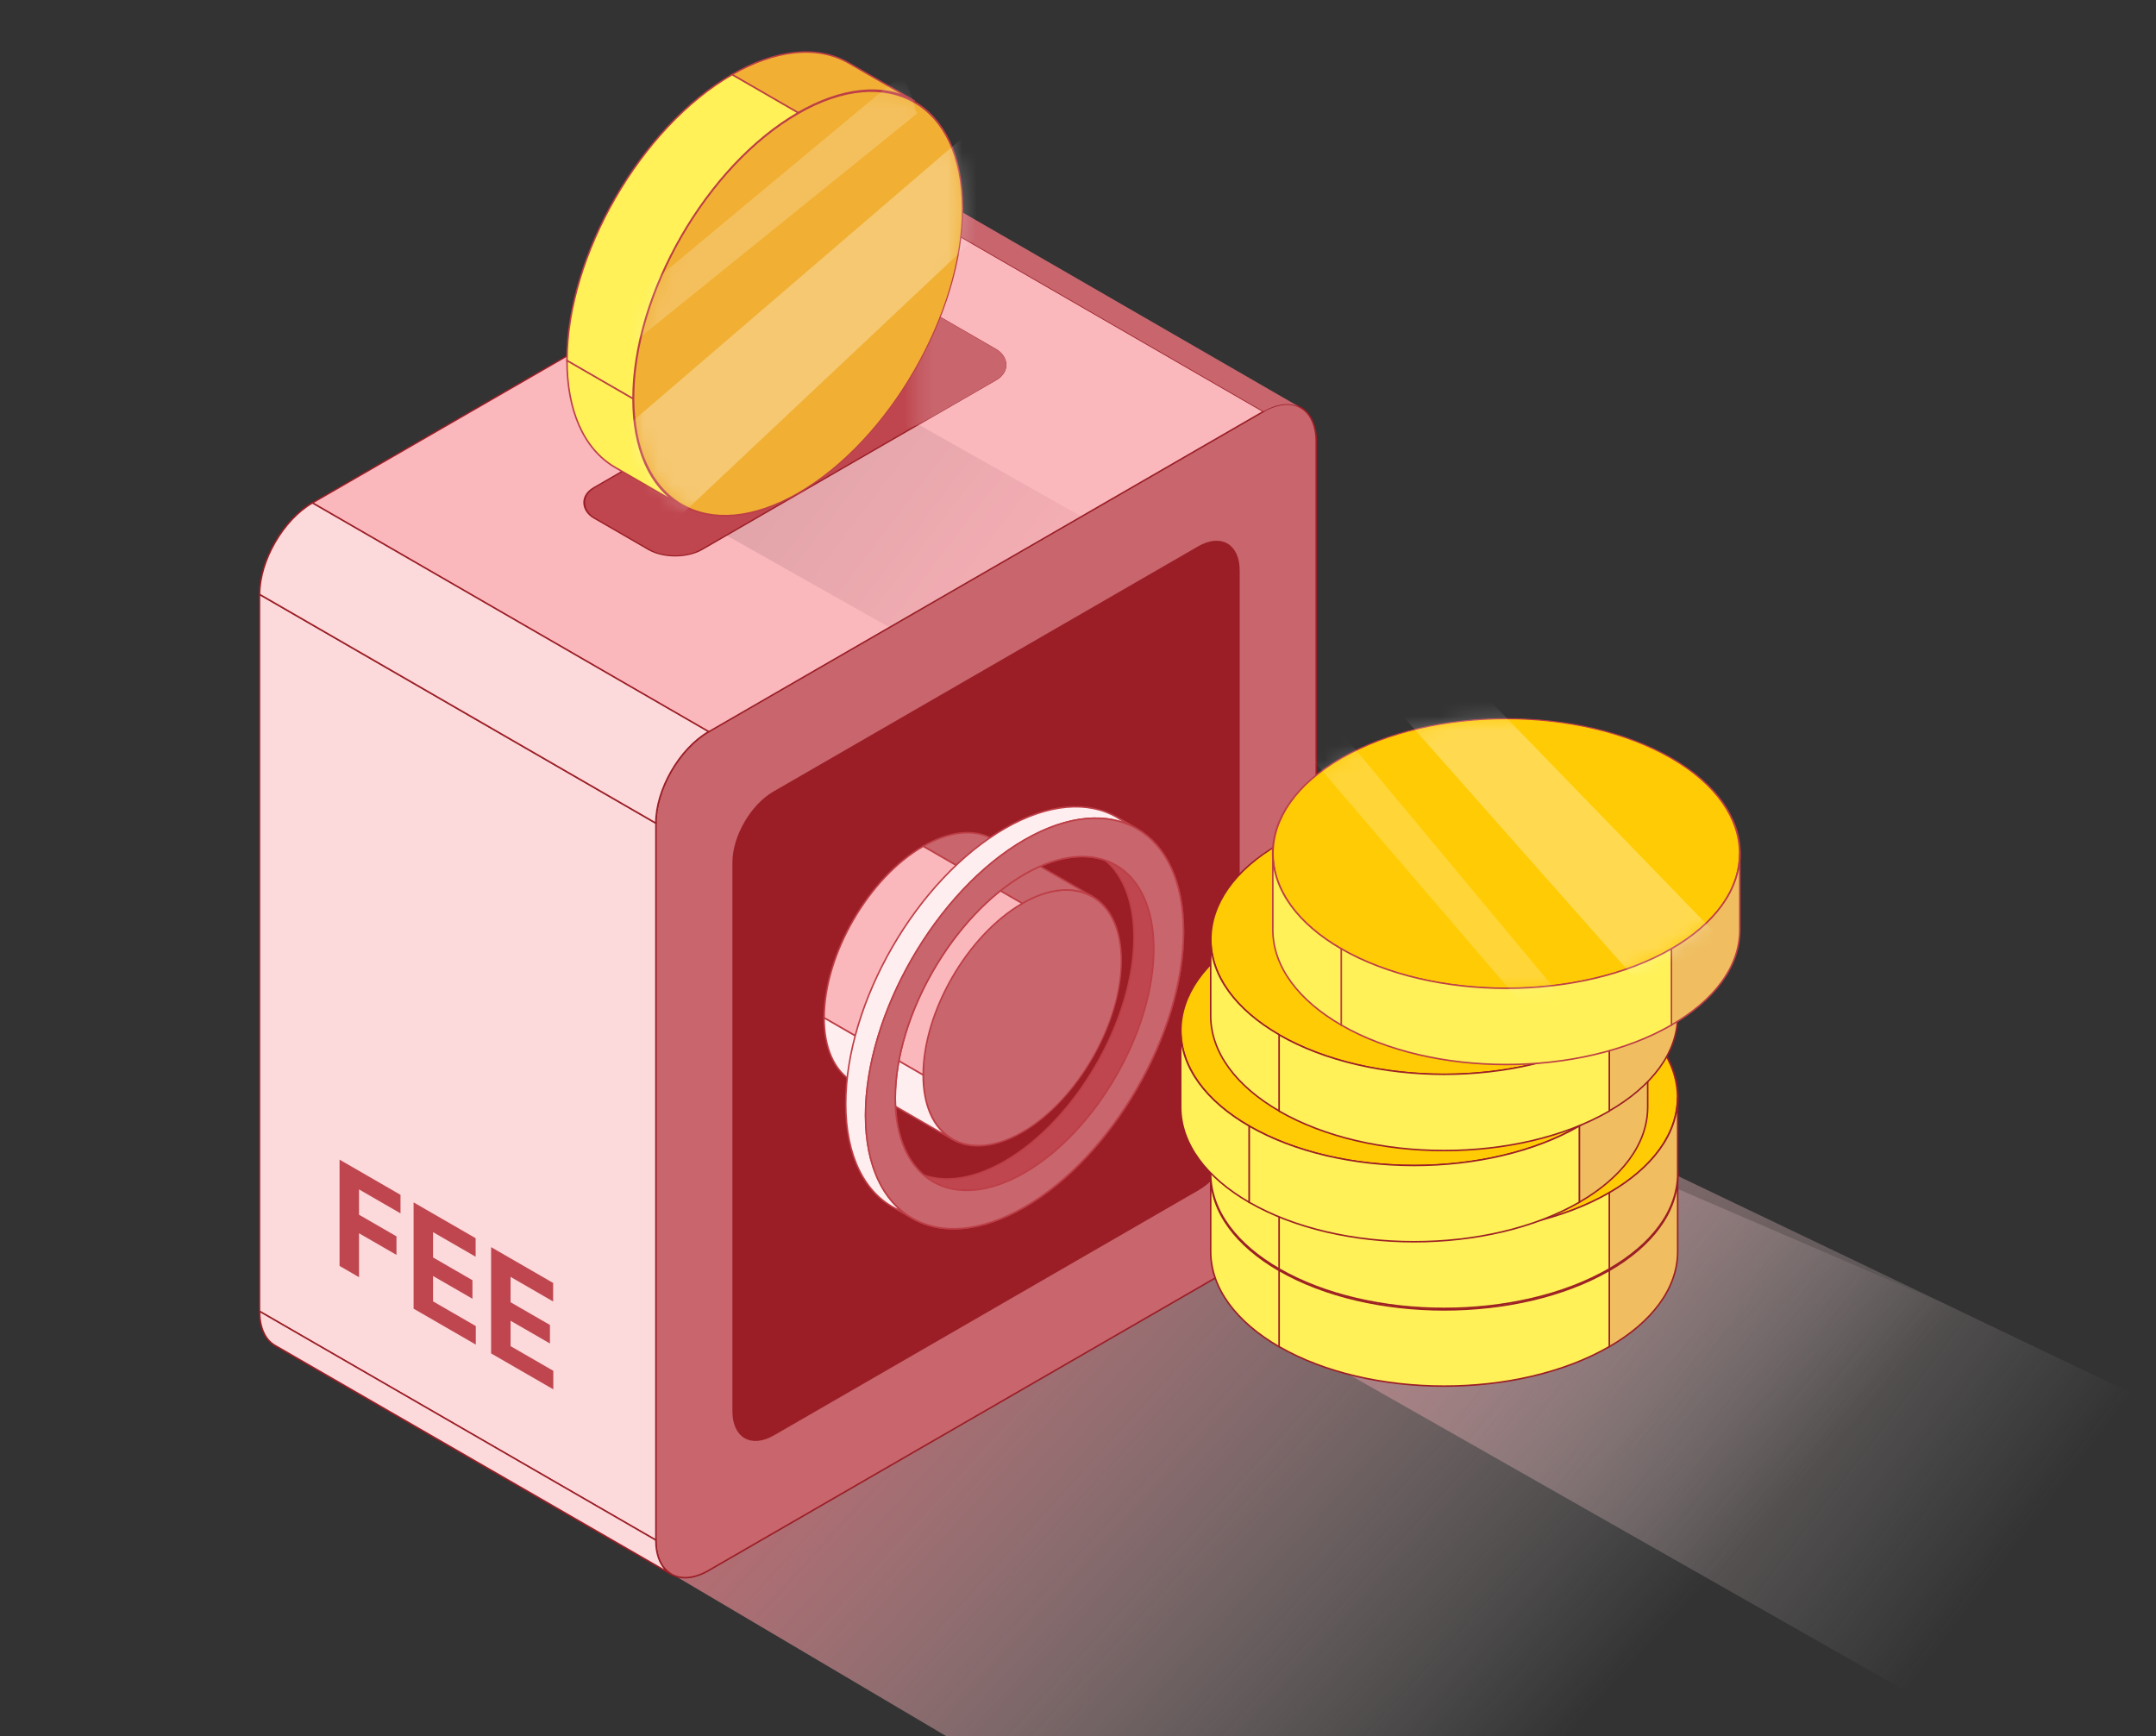
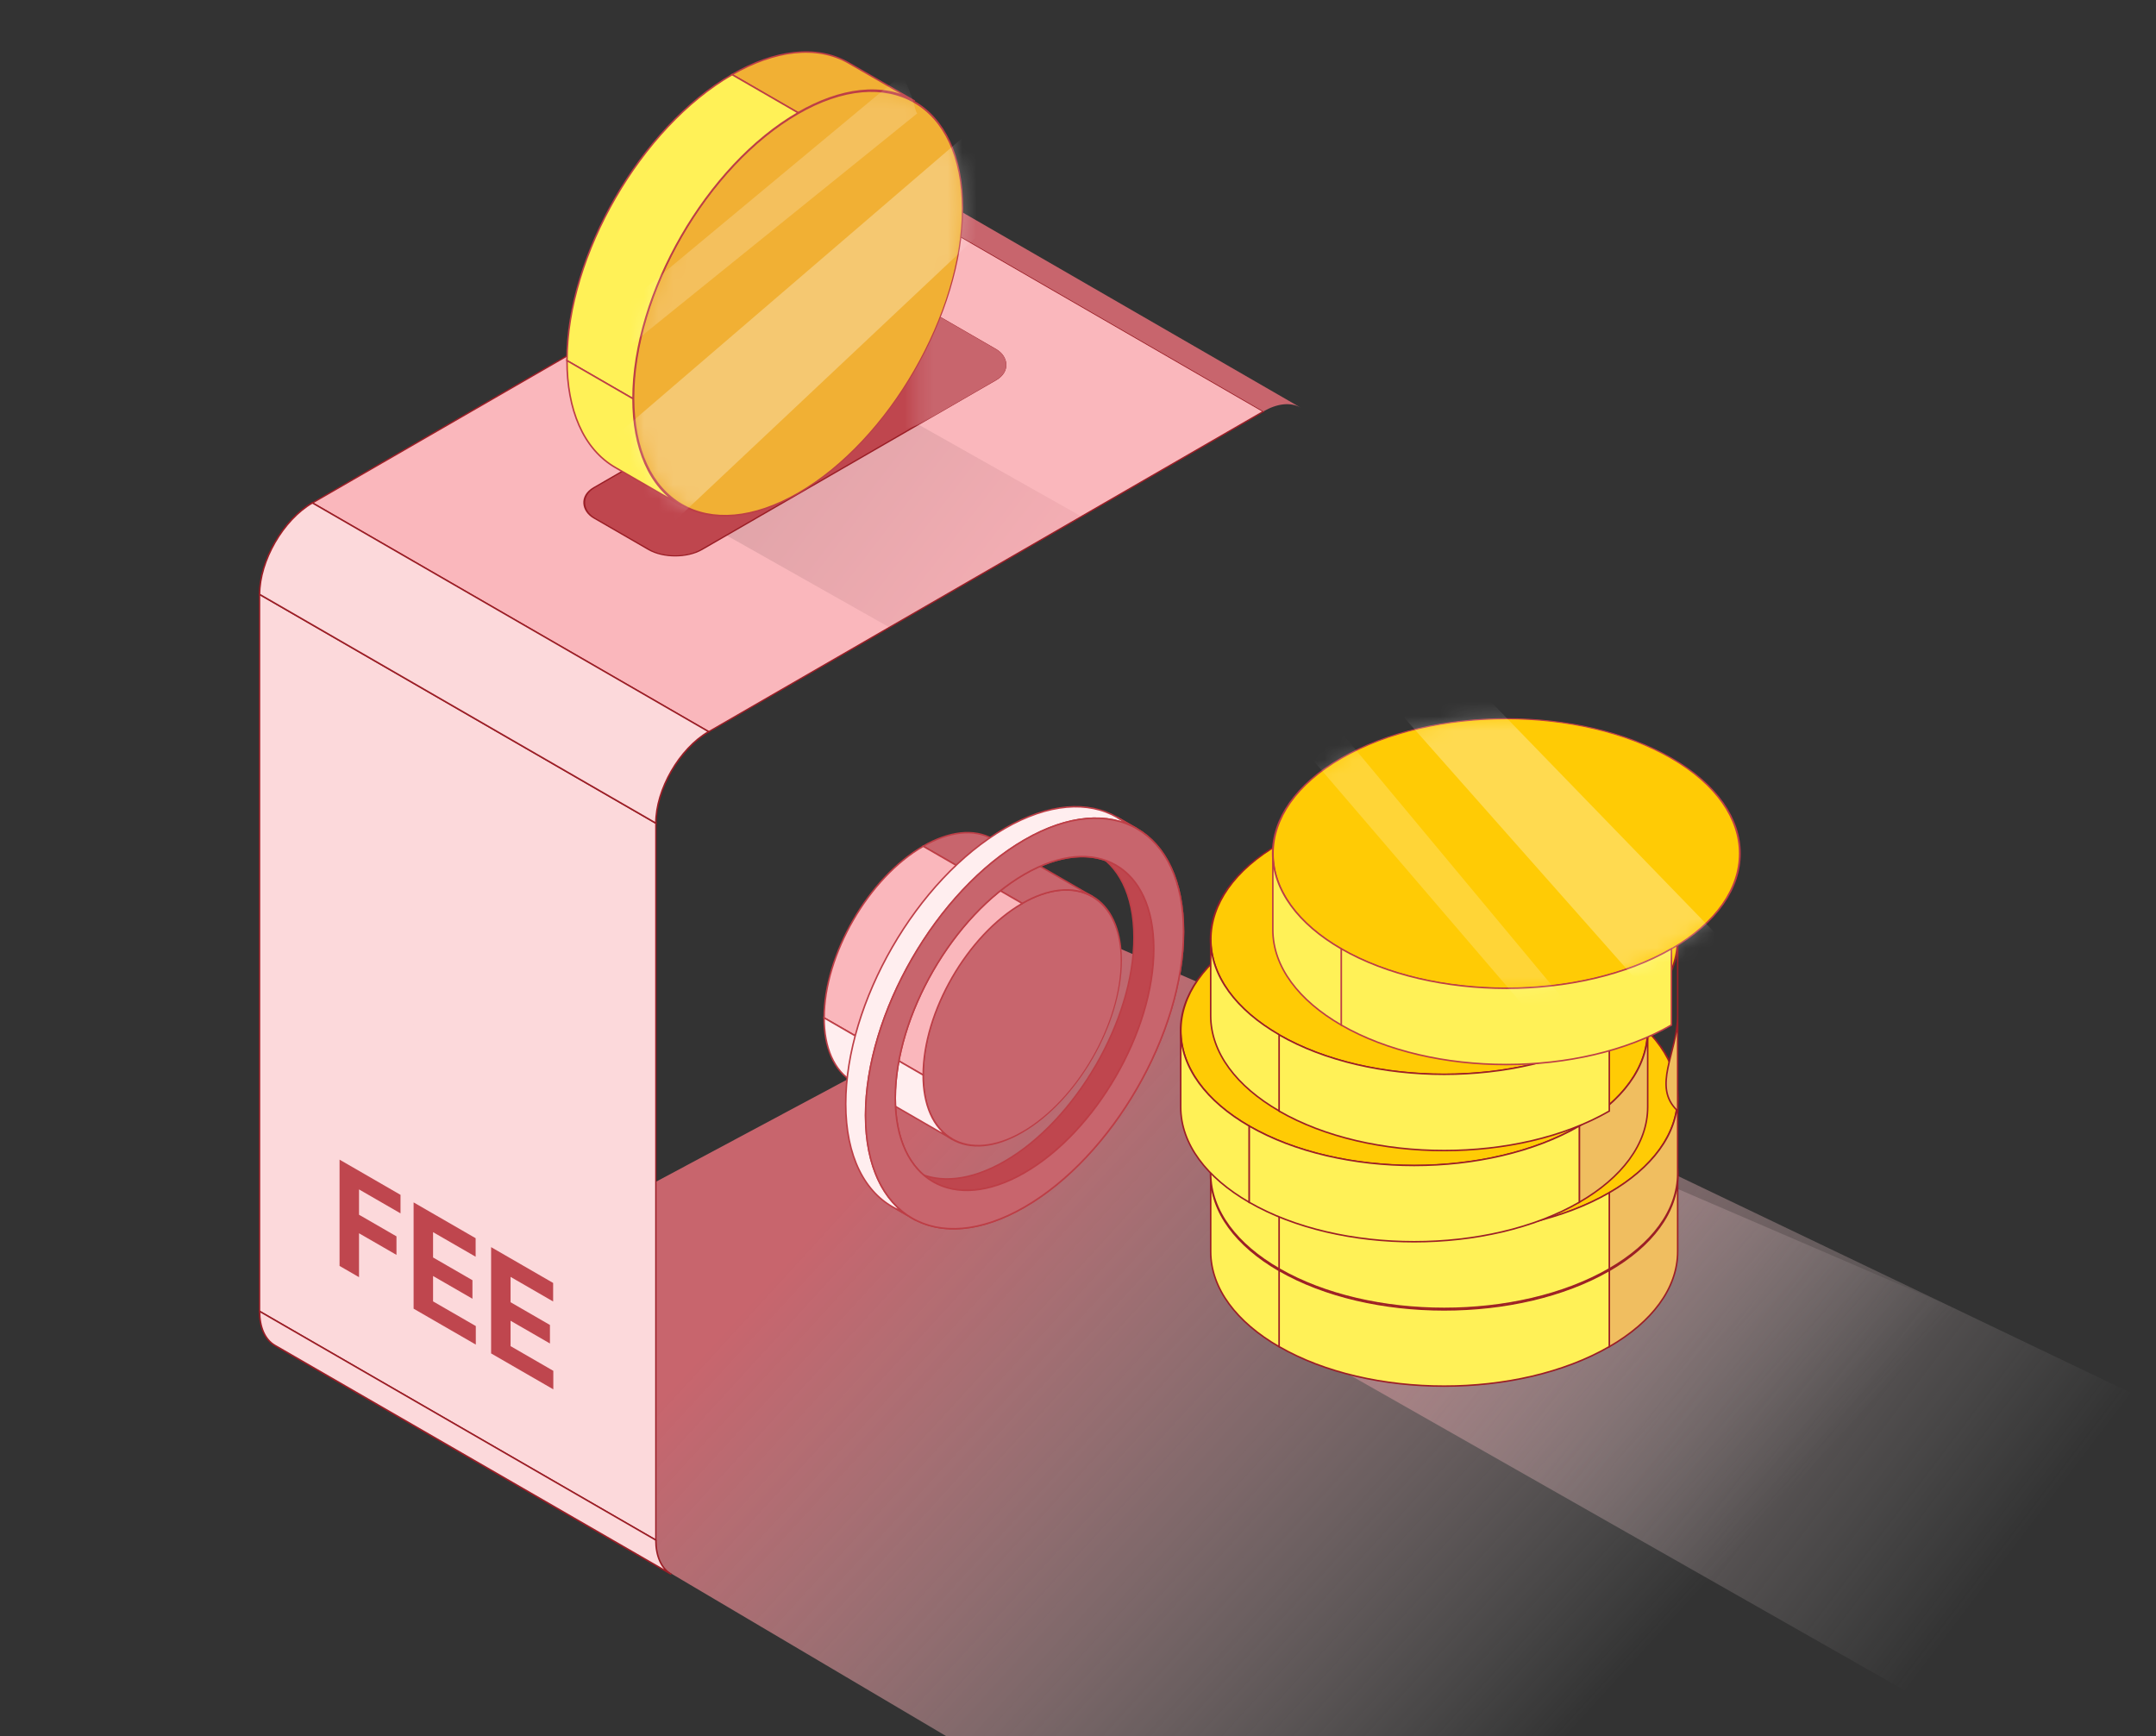
<svg xmlns="http://www.w3.org/2000/svg" width="149" height="120" viewBox="0 0 149 120" fill="none">
  <rect x="0" y="0" width="149" height="120" fill="#333333" stroke="none" />
  <g clip-path="url(#clip0_5218_303)">
    <path d="M93.836 136.8L21.832 94.232L76.336 65.099L156.691 99.725L93.836 136.8Z" fill="url(#paint0_linear_5218_303)" />
    <path d="M115.952 81.269L88.893 92.53L136.658 119.683L163.124 103.855L115.952 81.269Z" fill="url(#paint1_linear_5218_303)" />
-     <path d="M90.967 30.535C90.967 28.207 89.332 27.263 87.315 28.427L48.976 50.563C46.959 51.727 45.324 54.558 45.324 56.887V106.428C45.324 108.757 46.959 109.7 48.976 108.536L87.315 86.401C89.332 85.237 90.967 82.405 90.967 80.076V30.535Z" fill="#C8656D" stroke="#9B1E26" stroke-width="0.105" />
-     <path d="M85.621 39.42C85.621 37.636 84.369 36.914 82.825 37.805L53.465 54.756C51.921 55.648 50.669 57.816 50.669 59.599V97.537C50.669 99.32 51.921 100.043 53.465 99.151L82.825 82.2C84.369 81.309 85.621 79.14 85.621 77.357V39.42Z" fill="#9B1E26" stroke="#9B1E26" stroke-width="0.105" />
    <rect width="31.622" height="49.541" transform="matrix(-0.866 -0.5 0 1 45.324 56.894)" fill="#FCD9DB" stroke="#9B1E26" stroke-width="0.105" />
    <rect width="44.271" height="31.622" transform="matrix(-0.866 0.5 0.866 0.5 59.928 12.624)" fill="#FAB7BC" stroke="#9B1E26" stroke-width="0.105" />
    <path opacity="0.1" d="M61.473 43.358L50.096 36.934L63.486 29.349L74.67 35.657L61.473 43.358Z" fill="url(#paint2_linear_5218_303)" />
    <rect width="27.669" height="8.576" rx="2.108" transform="matrix(-0.866 0.5 0.866 0.5 63.199 20.914)" fill="#BF464E" stroke="#9B1E26" stroke-width="0.105" />
    <path d="M89.894 28.175C89.182 27.764 88.247 27.892 87.313 28.431L59.927 12.62C60.862 12.081 61.796 11.953 62.509 12.364L89.894 28.175Z" fill="#C8656D" />
    <path d="M45.325 56.889C45.325 54.561 46.96 51.729 48.977 50.565L21.591 34.754C19.575 35.918 17.94 38.75 17.94 41.078L45.325 56.889Z" fill="#FCD9DB" stroke="#9B1E26" stroke-width="0.105" />
    <path d="M46.395 108.798C45.682 108.387 45.325 107.514 45.325 106.435L17.94 90.624C17.94 91.703 18.296 92.576 19.009 92.987L46.395 108.798Z" fill="#FCD9DB" stroke="#9B1E26" stroke-width="0.105" />
    <mask id="mask0_5218_303" style="mask-type:alpha" maskUnits="userSpaceOnUse" x="63" y="17" width="11" height="16">
      <path d="M63.373 32.743V17.723L73.387 24.301V26.494L63.373 32.743Z" fill="#D9D9D9" stroke="black" stroke-width="0.105" />
    </mask>
    <g mask="url(#mask0_5218_303)">
      <rect width="10.166" height="8.576" rx="2.108" transform="matrix(-0.866 0.5 0.866 0.5 63.254 20.913)" fill="#C8656D" />
    </g>
    <circle cx="7.905" cy="7.905" r="7.905" transform="matrix(-0.866 0.5 0 1 77.492 58.484)" fill="#C8656D" stroke="#BD3E46" stroke-width="0.105" />
    <path d="M75.488 61.954C74.151 61.182 72.399 61.422 70.647 62.433L63.801 58.48C65.553 57.469 67.305 57.229 68.642 58.001L75.488 61.954Z" fill="#C8656D" stroke="#BD3E46" stroke-width="0.105" />
    <path d="M63.802 74.295C63.802 69.929 66.867 64.62 70.648 62.437L63.802 58.484C60.021 60.667 56.956 65.976 56.956 70.342L63.802 74.295Z" fill="#FAB7BC" stroke="#BD3E46" stroke-width="0.105" />
    <path d="M65.805 78.728C64.468 77.956 63.799 76.319 63.799 74.295L56.953 70.343C56.953 72.366 57.621 74.003 58.958 74.775L65.805 78.728Z" fill="#FFEEEF" stroke="#BD3E46" stroke-width="0.105" />
    <path fill-rule="evenodd" clip-rule="evenodd" d="M63.278 84.321C61.147 83.237 59.817 80.719 59.817 77.076C59.817 70.069 64.736 61.548 70.805 58.045C73.839 56.293 76.586 56.127 78.574 57.275L77.205 56.484C75.217 55.337 72.47 55.502 69.436 57.254C63.367 60.758 58.448 69.278 58.448 76.285C58.448 79.929 59.778 82.446 61.908 83.53L63.278 84.321Z" fill="#FFEEEF" stroke="#BD3E46" stroke-width="0.105" />
    <path fill-rule="evenodd" clip-rule="evenodd" d="M78.575 57.275C80.563 58.423 81.793 60.885 81.793 64.389C81.793 71.396 76.874 79.916 70.805 83.42C67.892 85.102 65.244 85.322 63.278 84.321L61.909 83.531C63.875 84.531 66.523 84.311 69.436 82.629C75.504 79.126 80.424 70.605 80.424 63.598C80.424 60.095 79.194 57.633 77.206 56.485L78.575 57.275Z" fill="#FFEEEF" stroke="#BD3E46" stroke-width="0.105" />
    <path fill-rule="evenodd" clip-rule="evenodd" d="M64.685 81.78C62.953 80.898 61.871 78.852 61.871 75.889C61.871 70.192 65.871 63.264 70.805 60.415C73.174 59.048 75.327 58.869 76.926 59.682L75.556 58.892C73.958 58.078 71.805 58.257 69.436 59.624C64.502 62.473 60.502 69.401 60.502 75.099C60.502 78.061 61.584 80.108 63.316 80.989L64.685 81.78Z" fill="#FFEEEF" stroke="#BD3E46" stroke-width="0.105" />
    <path fill-rule="evenodd" clip-rule="evenodd" d="M76.925 59.682C78.657 60.564 79.738 62.61 79.738 65.573C79.738 71.27 75.738 78.198 70.804 81.047C68.436 82.415 66.283 82.594 64.684 81.78L63.315 80.989C64.913 81.803 67.067 81.624 69.435 80.257C74.369 77.408 78.369 70.48 78.369 64.782C78.369 61.82 77.287 59.773 75.555 58.892L76.925 59.682Z" fill="#BF464E" stroke="#BD3E46" stroke-width="0.105" />
    <path fill-rule="evenodd" clip-rule="evenodd" d="M70.805 83.419C64.737 86.923 59.818 84.082 59.818 77.075C59.818 70.068 64.737 61.548 70.805 58.044C76.874 54.541 81.793 57.381 81.793 64.388C81.793 71.395 76.874 79.915 70.805 83.419ZM70.805 81.048C65.871 83.896 61.871 81.587 61.871 75.89C61.871 70.192 65.871 63.264 70.805 60.416C75.739 57.567 79.739 59.876 79.739 65.573C79.739 71.271 75.739 78.199 70.805 81.048Z" fill="#C8656D" stroke="#BD3E46" stroke-width="0.105" />
    <circle cx="13.176" cy="13.176" r="13.123" transform="matrix(-0.866 0.5 0 1 66.566 1.205)" fill="#F1B034" stroke="#BD3E46" stroke-width="0.105" />
    <path d="M63.223 6.991C60.995 5.705 58.074 6.104 55.154 7.79L50.59 5.155C53.51 3.469 56.43 3.07 58.658 4.356L63.223 6.991Z" fill="#F1B034" stroke="#BD3E46" stroke-width="0.105" />
    <path d="M43.748 27.556C43.748 20.28 48.856 11.431 55.158 7.793L50.594 5.157C44.292 8.796 39.183 17.644 39.183 24.921L43.748 27.556Z" fill="#FFF157" stroke="#BD3E46" stroke-width="0.105" />
    <path d="M47.09 34.944C44.862 33.658 43.748 30.929 43.748 27.557L39.184 24.922C39.184 28.294 40.298 31.023 42.526 32.309L47.09 34.944Z" fill="#FFF157" stroke="#BD3E46" stroke-width="0.105" />
    <circle cx="13.176" cy="13.176" r="13.176" transform="matrix(-0.866 0.5 0.866 0.5 99.807 68.026)" fill="#FFCB05" stroke="#9B1E26" stroke-width="0.105" />
    <path d="M115.943 81.213C115.943 83.785 114.137 86.115 111.217 87.801V93.071C114.137 91.385 115.943 89.056 115.943 86.483V81.213Z" fill="#F0BE60" stroke="#9B1E26" stroke-width="0.105" />
    <path d="M111.217 87.796C104.915 91.434 94.698 91.434 88.396 87.796V93.066C94.698 96.704 104.915 96.704 111.217 93.066V87.796Z" fill="#FFF157" stroke="#9B1E26" stroke-width="0.105" />
    <path d="M83.67 81.213C83.67 83.785 85.476 86.115 88.397 87.801V93.071C85.476 91.385 83.67 89.056 83.67 86.483V81.213Z" fill="#FFF157" stroke="#9B1E26" stroke-width="0.105" />
    <circle cx="13.176" cy="13.176" r="13.176" transform="matrix(-0.866 0.5 0.866 0.5 99.807 62.662)" fill="#FFCB05" stroke="#9B1E26" stroke-width="0.105" />
    <path d="M115.943 75.838C115.943 78.411 114.137 80.74 111.217 82.426V87.696C114.137 86.01 115.943 83.681 115.943 81.108V75.838Z" fill="#F0BE60" stroke="#9B1E26" stroke-width="0.105" />
    <path d="M111.217 82.426C104.915 86.064 94.698 86.064 88.396 82.426V87.696C94.698 91.335 104.915 91.335 111.217 87.696V82.426Z" fill="#FFF157" stroke="#9B1E26" stroke-width="0.105" />
    <path d="M83.67 75.838C83.67 78.411 85.476 80.74 88.397 82.426V87.696C85.476 86.01 83.67 83.681 83.67 81.108V75.838Z" fill="#FFF157" stroke="#9B1E26" stroke-width="0.105" />
    <circle cx="13.176" cy="13.176" r="13.176" transform="matrix(-0.866 0.5 0.866 0.5 97.734 58.047)" fill="#FFCB05" stroke="#9B1E26" stroke-width="0.105" />
    <path d="M113.871 71.229C113.871 73.802 112.065 76.131 109.145 77.817V83.087C112.065 81.401 113.871 79.072 113.871 76.499V71.229Z" fill="#F0BE60" stroke="#9B1E26" stroke-width="0.105" />
    <path d="M109.145 77.817C102.843 81.455 92.625 81.455 86.323 77.817V83.087C92.625 86.726 102.843 86.726 109.145 83.087V77.817Z" fill="#FFF157" stroke="#9B1E26" stroke-width="0.105" />
    <path d="M81.598 71.229C81.598 73.802 83.404 76.131 86.324 77.817V83.087C83.404 81.401 81.598 79.072 81.598 76.499V71.229Z" fill="#FFF157" stroke="#9B1E26" stroke-width="0.105" />
    <circle cx="13.176" cy="13.176" r="13.176" transform="matrix(-0.866 0.5 0.866 0.5 99.807 51.747)" fill="#FFCB05" stroke="#9B1E26" stroke-width="0.105" />
-     <path d="M115.943 64.918C115.943 67.49 114.137 69.82 111.217 71.506V76.776C114.137 75.09 115.943 72.761 115.943 70.188V64.918Z" fill="#F0BE60" stroke="#9B1E26" stroke-width="0.105" />
+     <path d="M115.943 64.918V76.776C114.137 75.09 115.943 72.761 115.943 70.188V64.918Z" fill="#F0BE60" stroke="#9B1E26" stroke-width="0.105" />
    <path d="M111.217 71.516C104.915 75.154 94.698 75.154 88.396 71.516V76.786C94.698 80.425 104.915 80.425 111.217 76.786V71.516Z" fill="#FFF157" stroke="#9B1E26" stroke-width="0.105" />
    <path d="M83.67 64.918C83.67 67.49 85.476 69.82 88.397 71.506V76.776C85.476 75.09 83.67 72.761 83.67 70.188V64.918Z" fill="#FFF157" stroke="#9B1E26" stroke-width="0.105" />
    <circle cx="13.176" cy="13.176" r="13.176" transform="matrix(-0.866 0.5 0.866 0.5 104.102 45.811)" fill="#FFCB05" stroke="#BD3E46" stroke-width="0.105" />
-     <path d="M120.238 58.982C120.238 61.555 118.432 63.884 115.512 65.57V70.84C118.432 69.154 120.238 66.825 120.238 64.252V58.982Z" fill="#F0BE60" stroke="#BD3E46" stroke-width="0.105" />
    <path d="M115.512 65.57C109.21 69.209 98.992 69.209 92.691 65.57V70.841C98.992 74.479 109.21 74.479 115.512 70.841V65.57Z" fill="#FFF157" stroke="#BD3E46" stroke-width="0.105" />
    <path d="M87.965 58.982C87.965 61.555 89.771 63.884 92.691 65.57V70.84C89.771 69.154 87.965 66.825 87.965 64.252V58.982Z" fill="#FFF157" stroke="#BD3E46" stroke-width="0.105" />
    <mask id="mask1_5218_303" style="mask-type:alpha" maskUnits="userSpaceOnUse" x="87" y="49" width="34" height="20">
      <circle cx="13.176" cy="13.176" r="13.176" transform="matrix(-0.866 0.5 0.866 0.5 104.1 45.811)" fill="#FAB7BC" stroke="black" stroke-width="0.105" />
    </mask>
    <g mask="url(#mask1_5218_303)">
      <path opacity="0.3" d="M94.861 47.128L114.48 69.297C115.729 66.878 119.19 65.161 119.19 65.161L98.189 43.499C95.932 44.441 94.861 47.128 94.861 47.128Z" fill="white" />
      <path d="M92.577 50.475L109.022 70.234C107.864 70.964 106.682 71.016 106.587 71.023L89.916 51.572C91.757 50.589 92.372 50.692 92.577 50.475Z" fill="white" fill-opacity="0.2" />
    </g>
    <mask id="mask2_5218_303" style="mask-type:alpha" maskUnits="userSpaceOnUse" x="43" y="6" width="24" height="30">
      <circle cx="13.176" cy="13.176" r="13.123" transform="matrix(-0.866 0.5 0 1 66.566 1.146)" fill="#FAB7BC" stroke="black" stroke-width="0.105" />
    </mask>
    <g mask="url(#mask2_5218_303)">
      <path opacity="0.3" d="M66.816 9.271L41.103 31.357C43.852 32.828 45.758 36.819 45.758 36.819L70.914 13.142C69.874 10.543 66.816 9.271 66.816 9.271Z" fill="white" />
      <path d="M63.392 7.835L43.392 23.987C42.679 22.818 42.645 21.635 42.639 21.54L62.334 5.159C63.291 7.014 63.179 7.627 63.392 7.835Z" fill="white" fill-opacity="0.2" />
    </g>
    <path d="M23.467 87.489V80.143L27.679 82.575V83.855L24.812 82.2V83.95L27.4 85.444V86.725L24.812 85.231V88.265L23.467 87.489ZM28.584 90.443V83.097L32.871 85.572V86.852L29.929 85.154V86.904L32.65 88.475V89.756L29.929 88.185V89.939L32.883 91.644V92.925L28.584 90.443ZM33.94 93.535V86.189L38.227 88.664V89.945L35.285 88.246V89.997L38.006 91.568V92.848L35.285 91.277V93.031L38.239 94.737V96.017L33.94 93.535Z" fill="#BF464E" />
    <path d="M31.207 79.85C29.442 78.823 27.918 77.472 26.634 75.796C25.35 74.119 24.36 72.2 23.664 70.038C22.968 67.876 22.623 65.566 22.629 63.108C22.636 60.642 22.984 58.747 23.673 57.421C24.369 56.099 25.356 55.358 26.634 55.197C27.918 55.04 29.442 55.471 31.207 56.49C32.972 57.509 34.497 58.842 35.781 60.489C37.065 62.129 38.055 64.012 38.751 66.137C39.447 68.263 39.791 70.555 39.785 73.013C39.785 75.489 39.437 77.406 38.741 78.765C38.045 80.124 37.056 80.9 35.771 81.093C34.494 81.283 32.972 80.869 31.207 79.85ZM31.207 74.897C32.118 75.423 32.865 75.306 33.447 74.546C34.035 73.783 34.326 72.22 34.32 69.857C34.32 68.316 34.187 66.979 33.921 65.847C33.655 64.715 33.288 63.78 32.82 63.042C32.352 62.297 31.815 61.749 31.207 61.398C30.296 60.873 29.553 60.977 28.977 61.711C28.402 62.445 28.108 63.962 28.095 66.263C28.089 67.83 28.218 69.198 28.484 70.367C28.75 71.528 29.117 72.485 29.585 73.237C30.059 73.993 30.6 74.546 31.207 74.897Z" fill="#FCD9DB" />
  </g>
  <defs>
    <linearGradient id="paint0_linear_5218_303" x1="60.699" y1="80.316" x2="106.363" y2="122.126" gradientUnits="userSpaceOnUse">
      <stop stop-color="#C8656D" />
      <stop offset="1" stop-color="#D9D9D9" stop-opacity="0" />
    </linearGradient>
    <linearGradient id="paint1_linear_5218_303" x1="73.921" y1="71.228" x2="132.58" y2="115.828" gradientUnits="userSpaceOnUse">
      <stop stop-color="#C8656D" />
      <stop offset="1" stop-color="#D9D9D9" stop-opacity="0" />
    </linearGradient>
    <linearGradient id="paint2_linear_5218_303" x1="51.153" y1="34.726" x2="67.481" y2="47.266" gradientUnits="userSpaceOnUse">
      <stop />
      <stop offset="1" stop-color="#C8656D" />
    </linearGradient>
    <clipPath id="clip0_5218_303">
      <rect width="149" height="120" fill="white" />
    </clipPath>
  </defs>
</svg>